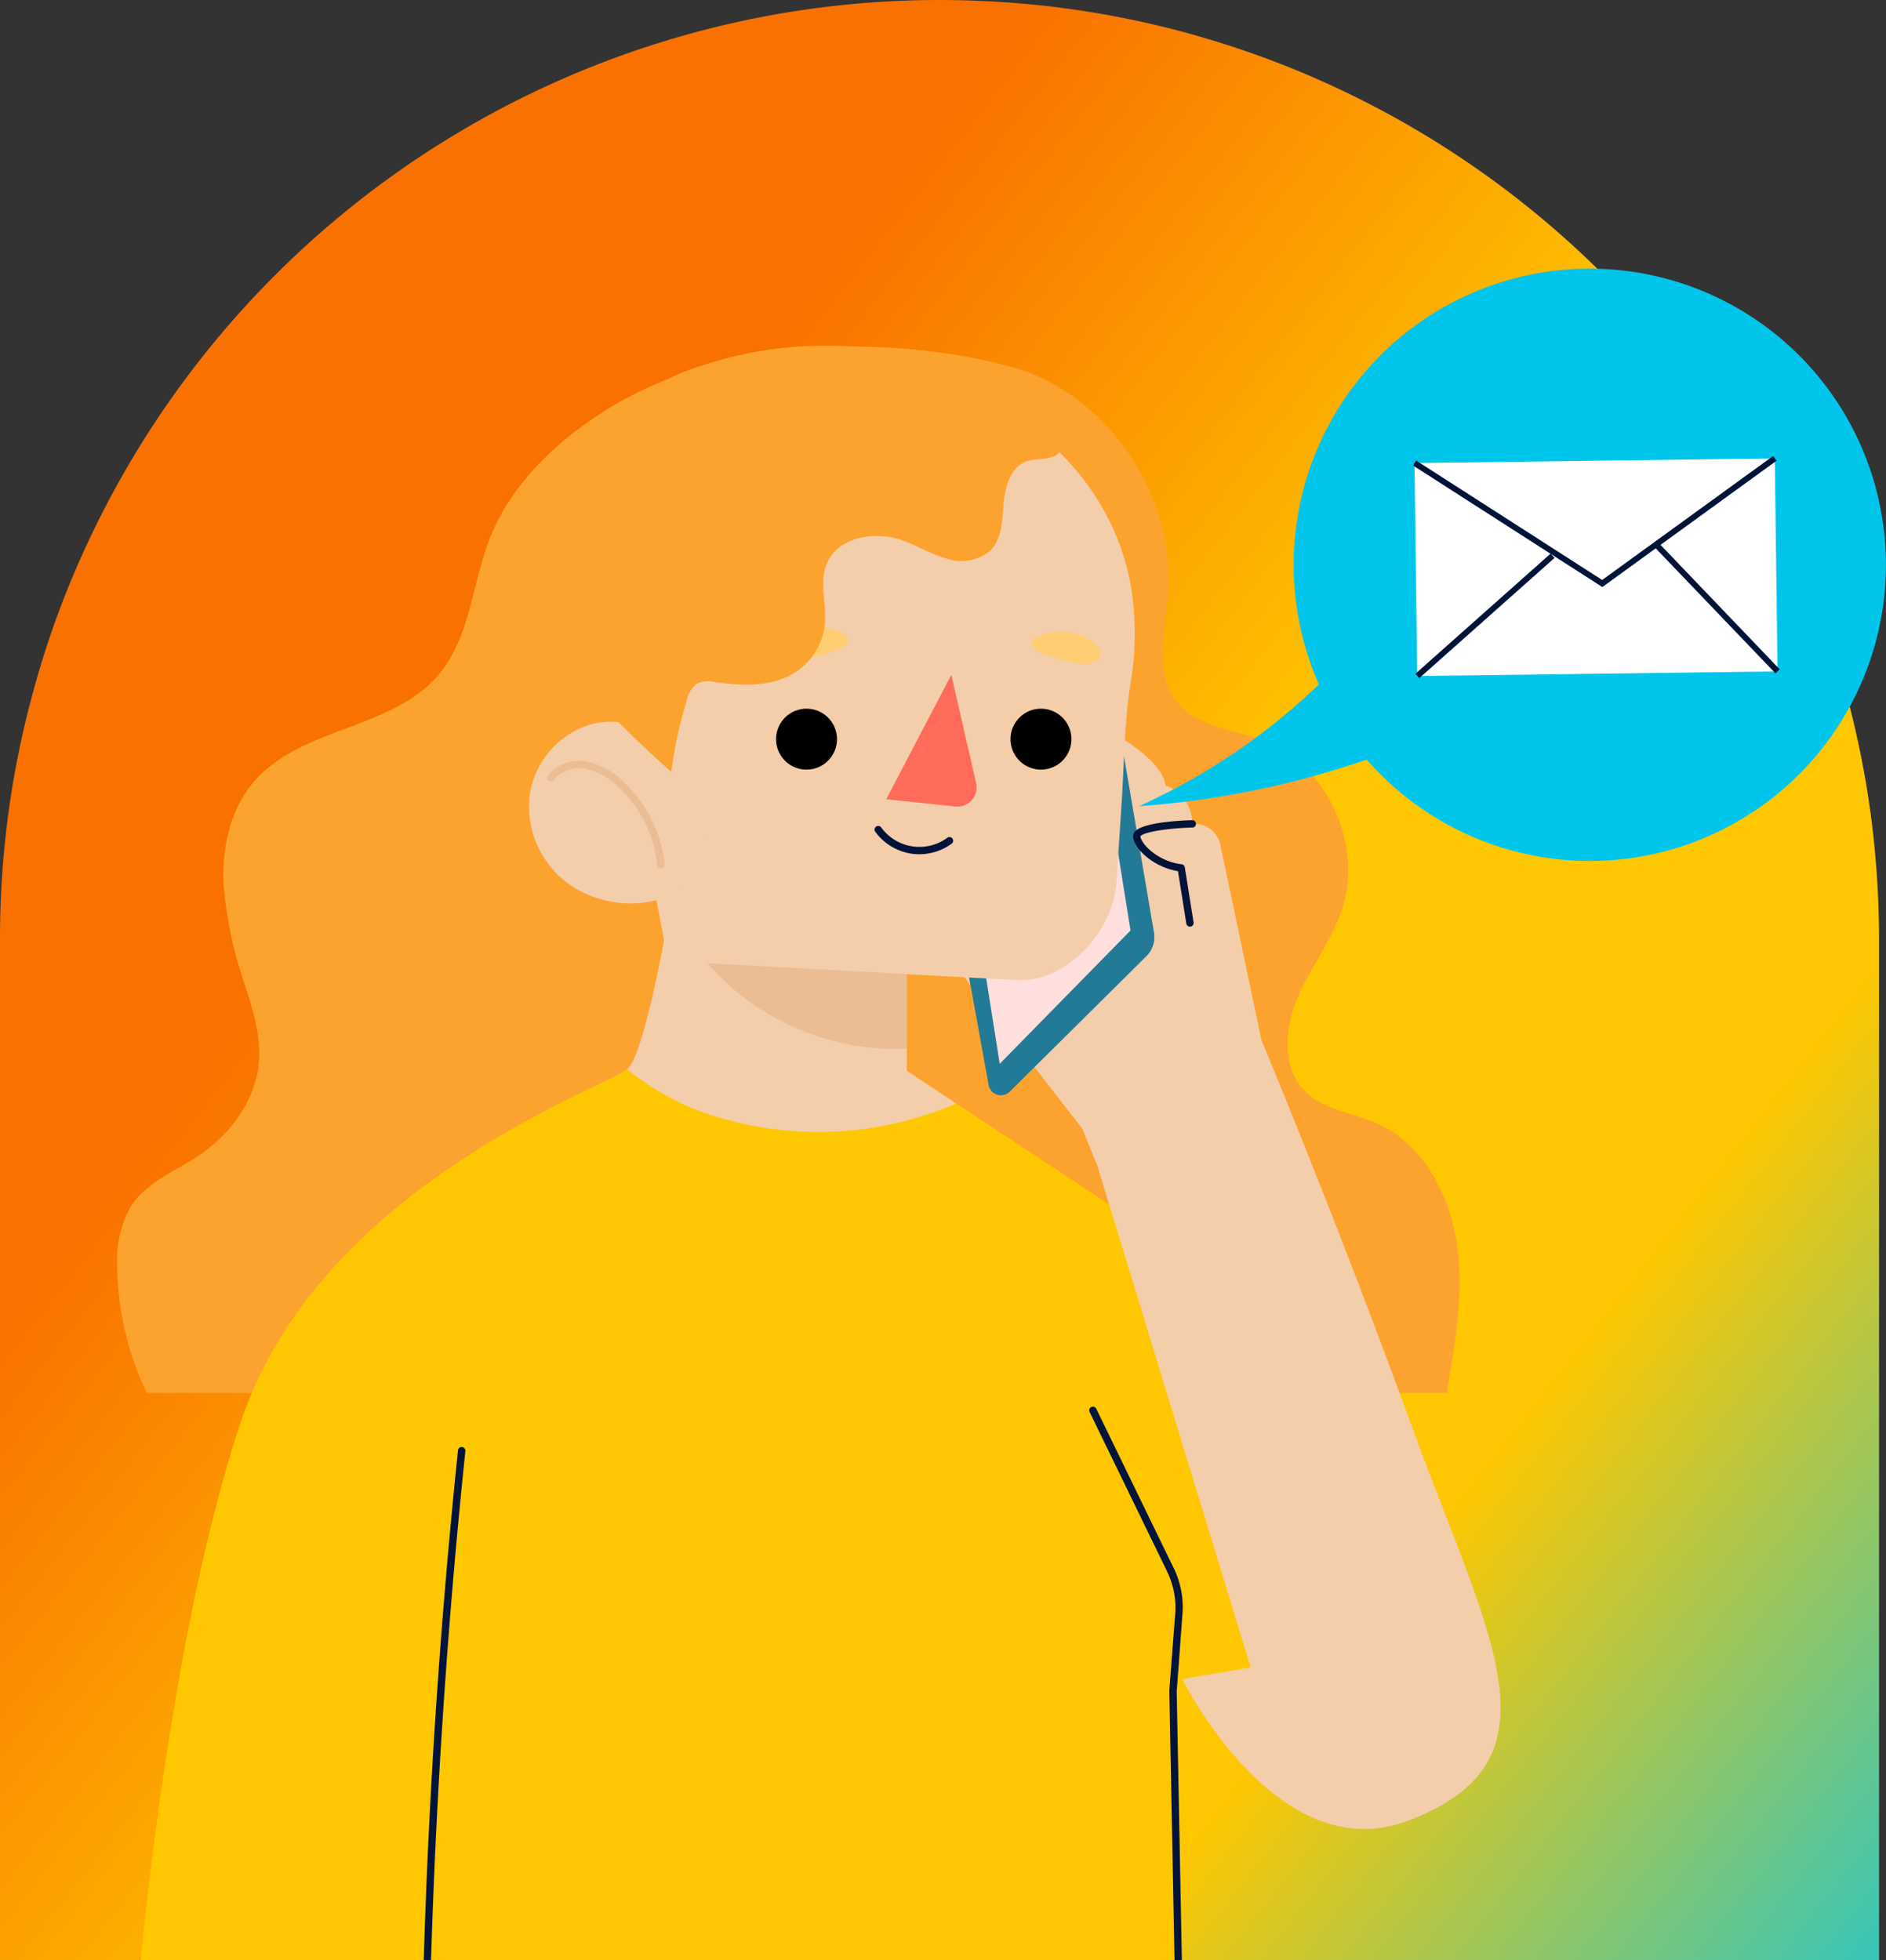
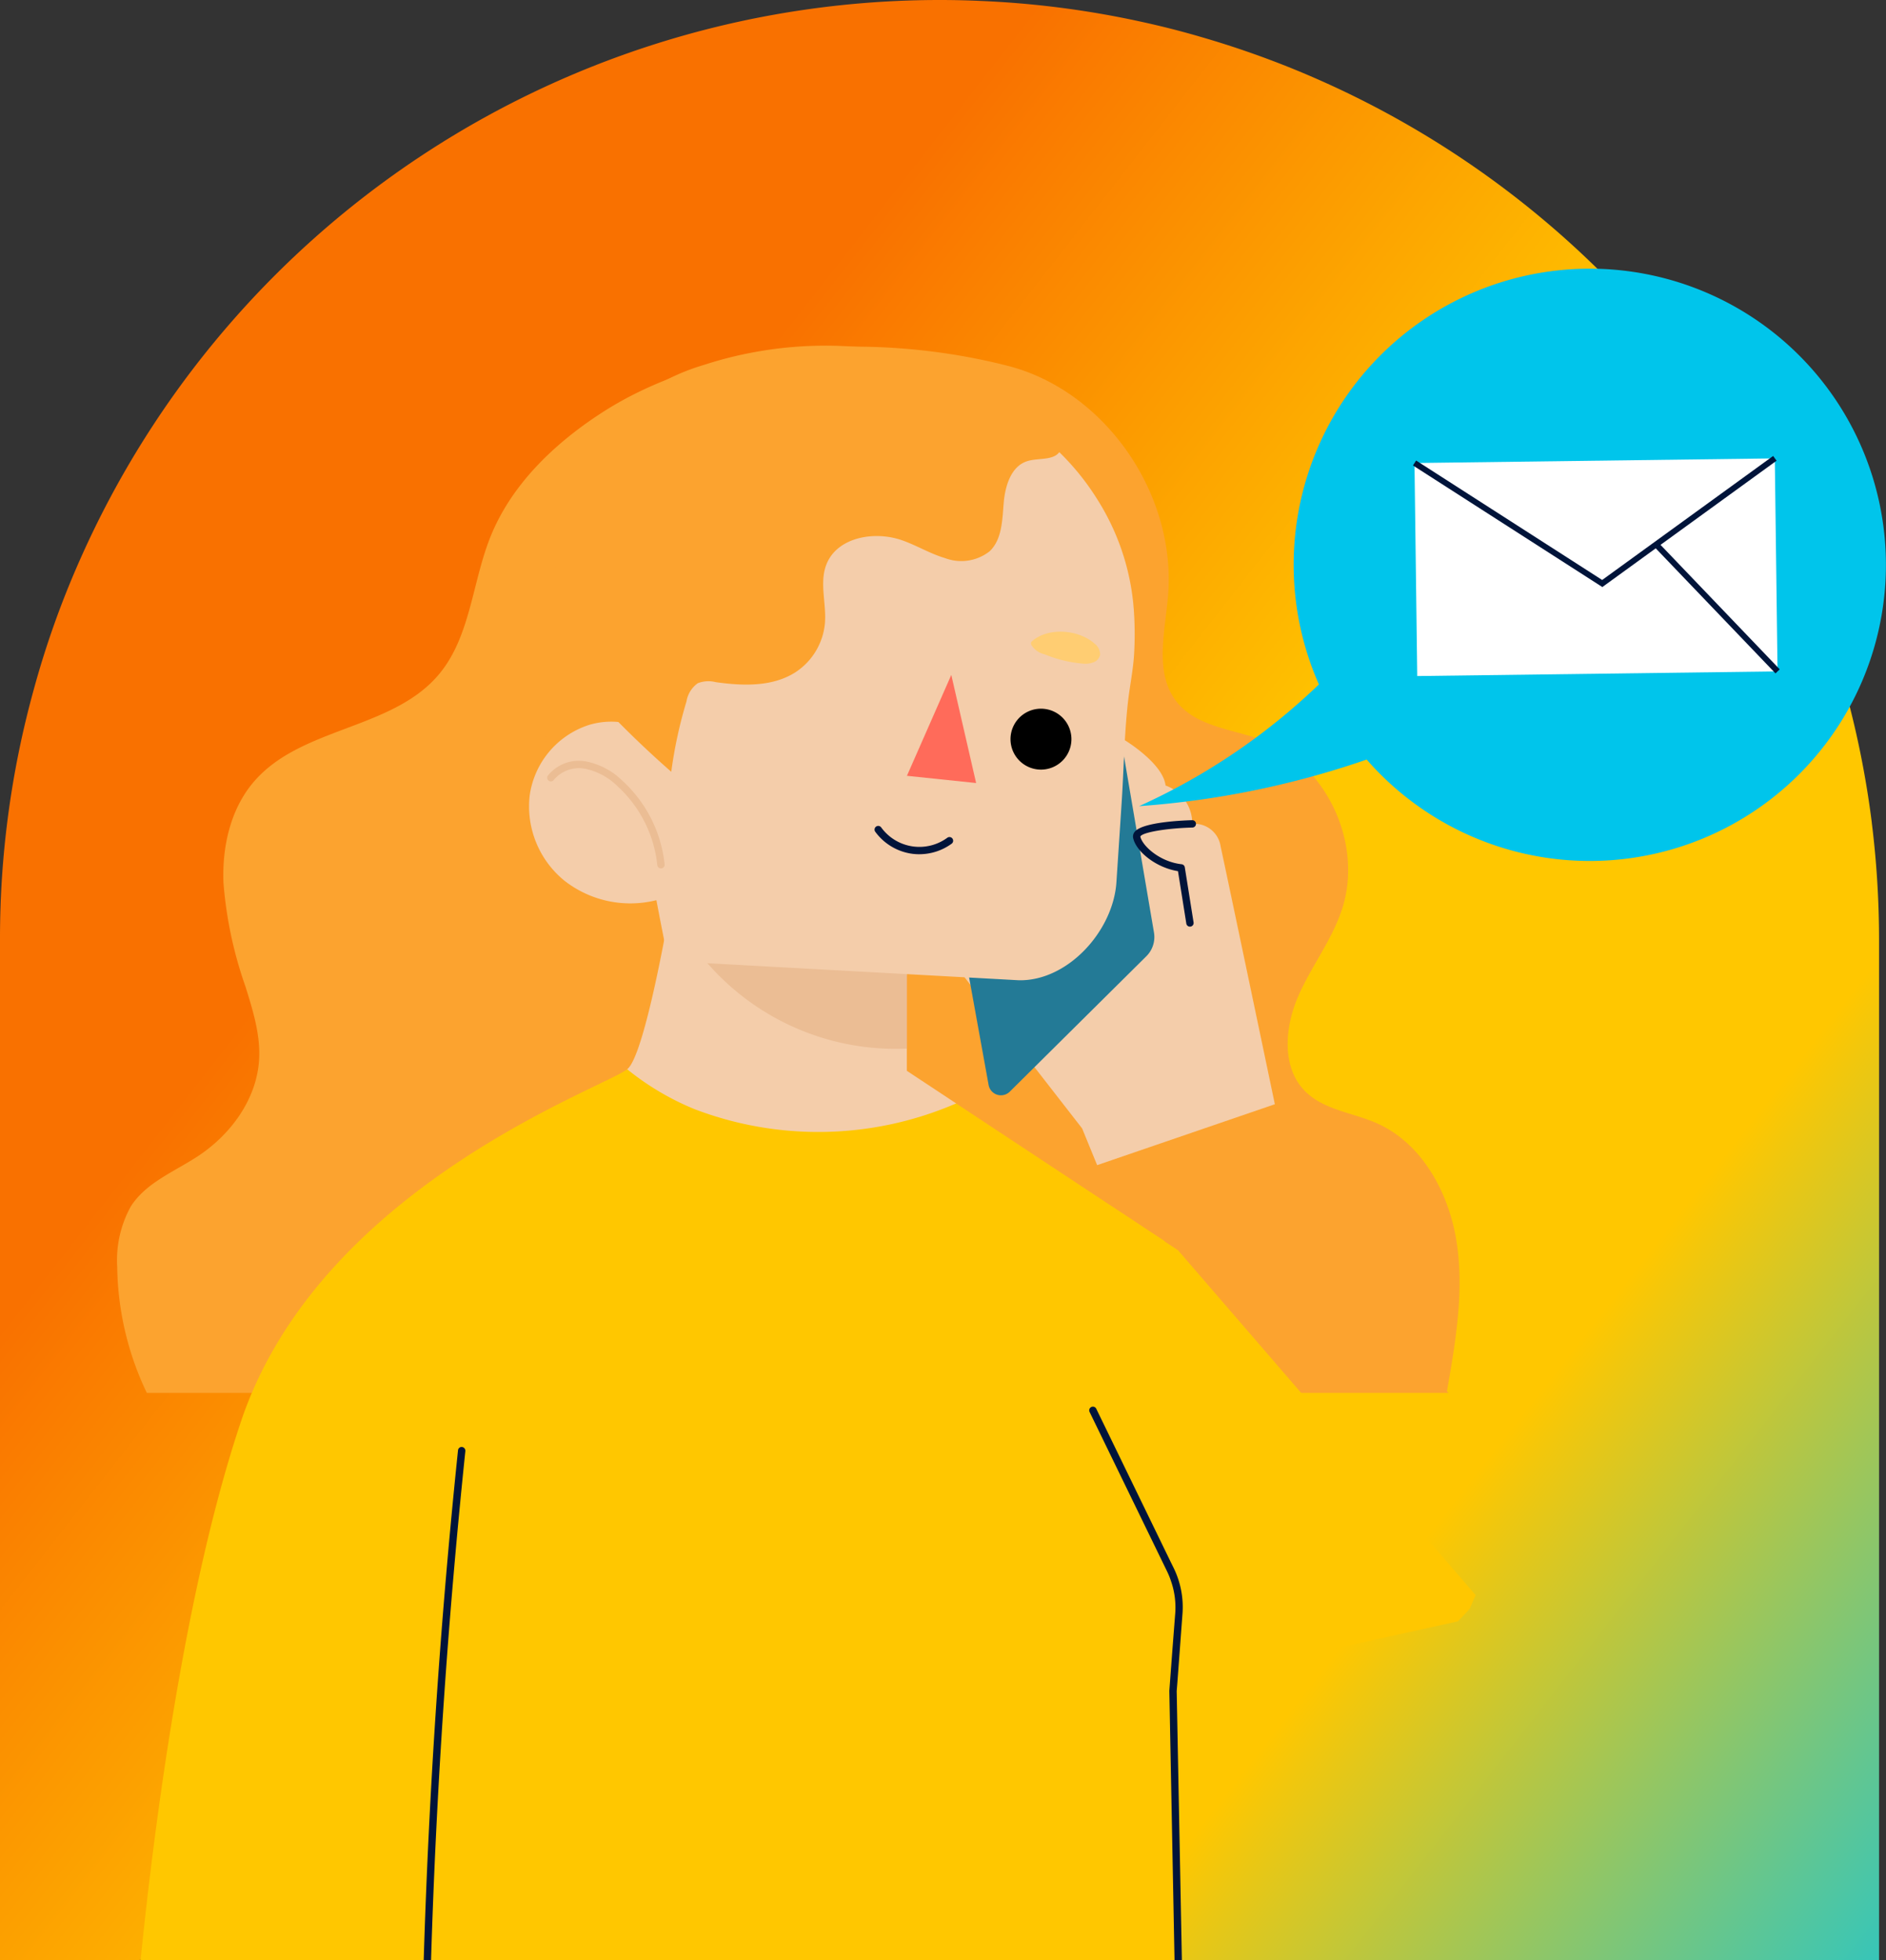
<svg xmlns="http://www.w3.org/2000/svg" id="Group_7455" data-name="Group 7455" width="207.133" height="215.288" viewBox="0 0 207.133 215.288">
  <rect x="0" y="0" width="207.133" height="215.288" fill="#333333" stroke="none" />
  <defs>
    <linearGradient id="linear-gradient" x1="1.125" y1="0.973" x2="-0.072" gradientUnits="objectBoundingBox">
      <stop offset="0" stop-color="#00c5eb" />
      <stop offset="0.264" stop-color="#ffc700" />
      <stop offset="0.382" stop-color="#ffc700" />
      <stop offset="0.439" stop-color="#ffc700" />
      <stop offset="0.452" stop-color="#ffc700" />
      <stop offset="0.684" stop-color="#f97100" />
      <stop offset="0.979" stop-color="#f97100" />
      <stop offset="1" stop-color="#fb8a2c" />
    </linearGradient>
    <clipPath id="clip-path">
      <rect id="Rectangle_118" data-name="Rectangle 118" width="207.133" height="215.288" fill="url(#linear-gradient)" />
    </clipPath>
  </defs>
  <g id="Group_224" data-name="Group 224" transform="translate(0 0)" clip-path="url(#clip-path)">
    <path id="Path_157" data-name="Path 157" d="M205.574,90.344h0A103.287,103.287,0,0,0,141.424,7.326h0c-3.139-1.251-6.358-2.355-9.635-3.3-2.218-.648-4.481-1.217-6.767-1.706A101.834,101.834,0,0,0,107.632.1c-1.479-.068-2.957-.1-4.447-.1A103.231,103.231,0,0,0,8.837,61.351,99.586,99.586,0,0,0,3.685,75.808h0A102.542,102.542,0,0,0,0,103.186v112.1H14.9L115.685,205.5a112.044,112.044,0,0,0,14.118,9.786H206.37v-112.1a104.173,104.173,0,0,0-.8-12.841" transform="translate(0 0)" fill="url(#linear-gradient)" />
    <path id="Path_158" data-name="Path 158" d="M126.619,87.252c10.658,2.737,18.533,14.073,17.574,25.3-.336,3.931-1.493,8.365.868,11.482,2.2,2.9,6.3,3.092,9.654,4.378,6.874,2.638,10.916,11.282,8.616,18.43-1.111,3.455-3.421,6.365-4.859,9.691s-1.806,7.636.658,10.254c2.056,2.183,5.321,2.445,8.036,3.657,4.913,2.193,7.884,7.593,8.722,13.02s-.109,10.958-1.054,16.366c-.092,0,.244.216.152.216H32.042A33.038,33.038,0,0,1,28.787,186.2a12.235,12.235,0,0,1,1.493-6.636c1.69-2.639,4.8-3.822,7.39-5.531,3.578-2.364,6.438-6.227,6.7-10.583.163-2.733-.681-5.41-1.491-8.019a44.765,44.765,0,0,1-2.424-11.438c-.151-3.911.762-8,3.253-10.971,5.205-6.2,15.412-5.749,20.523-12.028,3.342-4.106,3.551-9.939,5.517-14.893,2.288-5.762,6.951-10.227,12.063-13.577,12.492-8.188,30.427-8.966,44.809-5.272" transform="translate(-15.915 -47.069)" fill="#fca32f" />
    <path id="Path_159" data-name="Path 159" d="M187.831,250.51l-1.421-5.334L181,241.6v-2.444l-4.538-4.564L181,231.165v-4.95l-24.333-1.8-1.787-.129s-.2,1.2-.538,2.961v.011c-.861,4.5-2.573,12.683-3.951,14.072a1.03,1.03,0,0,1-.108.1c-.426.327,1.228,5.724-.316,6.471L147.24,255.3h43.721Z" transform="translate(-81.403 -124)" fill="#f4cdaa" />
    <path id="Path_160" data-name="Path 160" d="M191.491,226.374v12.942A27.408,27.408,0,0,1,166.2,225.093l.958-.517Z" transform="translate(-91.885 -124.159)" fill="#ebbd94" />
    <path id="Path_161" data-name="Path 161" d="M180.493,321.9l-1.282,1.354-22.772,5.015-1.045.226-.108.022-6.234,1.313-.657.14-.474.1.571,30.416H34.527c1.378-13.652,4.727-40.461,11.036-59.2.355-1.065.754-2.109,1.184-3.121,9.991-23.471,38.534-33.474,41.226-35.541A29.511,29.511,0,0,0,95.359,267a38.094,38.094,0,0,0,28.736-.625l16.807,11.1h.011l6.094,4.027v.032l1.464.969,13.523,15.665,19.154,22.2Z" transform="translate(-19.089 -145.194)" fill="#ffc700" />
    <path id="Path_162" data-name="Path 162" d="M108.643,355.847c-1.927,18.5-3.2,37.253-3.768,55.922h-.808c.571-18.7,1.841-37.478,3.769-56.008a.4.4,0,0,1,.441-.367.419.419,0,0,1,.366.453" transform="translate(-57.534 -196.482)" fill="#00143a" />
    <path id="Path_163" data-name="Path 163" d="M277.223,375.8l-.076.947.571,29.565h-.808l-.571-29.6.334-4.458.313-4.048a8.791,8.791,0,0,0-.453-3.51,8.339,8.339,0,0,0-.431-1.077L267.586,346.1a.407.407,0,1,1,.732-.355l8.172,16.817.345.7a9.786,9.786,0,0,1,.947,5.007Z" transform="translate(-147.915 -191.022)" fill="#00143a" />
-     <path id="Path_164" data-name="Path 164" d="M269.48,267.308l16.86,55.162-7.514,1.283s10.375,20.978,24.741,15.577c17.548-6.6,8.98-19.976.367-43.617s-17.044-43.662-17.044-43.662Z" transform="translate(-148.985 -139.349)" fill="#f4cdaa" />
    <path id="Path_165" data-name="Path 165" d="M247.613,228.39l-1.649-4.032-16.036-20.617,16.86-1.65,3.757-20.434s4.306,2.566,4.581,5.04a4.417,4.417,0,0,1,2.932,4.215,2.9,2.9,0,0,1,3.116,2.474c.642,2.932,5.956,28.314,5.956,28.314Z" transform="translate(-127.118 -100.431)" fill="#f4cdaa" />
    <path id="Path_166" data-name="Path 166" d="M253.9,200.941a2.973,2.973,0,0,0,.862-2.633l-4.227-24.847L231.569,187.3l5.032,27.758a1.376,1.376,0,0,0,2.323.732Z" transform="translate(-128.025 -95.9)" fill="#237a96" />
-     <path id="Path_167" data-name="Path 167" d="M236.794,189.8l3.917,24.741L255.075,199.9l-3.711-23.16-14.295,13.126Z" transform="translate(-130.914 -97.712)" fill="#ffdede" />
    <path id="Path_168" data-name="Path 168" d="M209.357,118.433q-.02-.264-.044-.528a26.225,26.225,0,0,0-3.865-11.279q-.343-.555-.71-1.094a27.759,27.759,0,0,0-50.017,9.6,2.286,2.286,0,0,0-.3.467c-3.481,7.514,3.849,41.6,3.849,41.6l38.486,2.107c5.371.1,10.357-5.409,10.709-10.771q.286-4.342.571-8.684c.241-3.667.286-7.373.687-11.025.2-1.818.587-3.591.688-5.428a38,38,0,0,0-.05-4.97" transform="translate(-84.852 -51.651)" fill="#f4cdaa" />
-     <path id="Path_169" data-name="Path 169" d="M197.308,177.41a3.345,3.345,0,1,1-3.345-3.345,3.345,3.345,0,0,1,3.345,3.345" transform="translate(-105.386 -96.234)" />
    <path id="Path_170" data-name="Path 170" d="M254.893,177.41a3.345,3.345,0,1,1-3.345-3.345,3.345,3.345,0,0,1,3.345,3.345" transform="translate(-137.222 -96.234)" />
-     <path id="Path_171" data-name="Path 171" d="M224.819,165.765l2.728,11.875a2.11,2.11,0,0,1-2.275,2.572l-7.6-.793Z" transform="translate(-120.342 -91.645)" fill="#ff6b5a" />
+     <path id="Path_171" data-name="Path 171" d="M224.819,165.765l2.728,11.875l-7.6-.793Z" transform="translate(-120.342 -91.645)" fill="#ff6b5a" />
    <path id="Path_172" data-name="Path 172" d="M219.722,205.968a5.9,5.9,0,0,1-.913-.071,6.035,6.035,0,0,1-3.923-2.4.4.4,0,0,1,.654-.474,5.185,5.185,0,0,0,7.258,1.135.4.4,0,1,1,.478.652,6.047,6.047,0,0,1-3.554,1.156" transform="translate(-118.76 -112.152)" fill="#00143a" />
    <path id="Path_173" data-name="Path 173" d="M253.368,156.174a.411.411,0,0,0-.127.153.377.377,0,0,0,.032.285,2.312,2.312,0,0,0,1.471,1.027,13.963,13.963,0,0,0,4.3,1.025,2.516,2.516,0,0,0,1.1-.173,1.121,1.121,0,0,0,.677-.839,1.509,1.509,0,0,0-.63-1.209c-1.7-1.514-5.012-1.824-6.829-.269" transform="translate(-139.998 -85.774)" fill="#ffcd72" />
-     <path id="Path_174" data-name="Path 174" d="M198.9,155.251a.414.414,0,0,1,.127.153.377.377,0,0,1-.032.285,2.313,2.313,0,0,1-1.471,1.027,13.968,13.968,0,0,1-4.3,1.025,2.517,2.517,0,0,1-1.1-.173,1.122,1.122,0,0,1-.677-.839,1.509,1.509,0,0,1,.629-1.21c1.7-1.514,5.012-1.825,6.83-.269" transform="translate(-105.838 -85.264)" fill="#ffcd72" />
    <path id="Path_175" data-name="Path 175" d="M136.417,177.655a9.532,9.532,0,0,0-6.416,7.7,10.518,10.518,0,0,0,3.819,9.378,11.744,11.744,0,0,0,9.986,2.162,7.5,7.5,0,0,0,3.466-1.732c3.727-3.547,1.048-9.018-.571-12.88a8.483,8.483,0,0,0-10.285-4.63" transform="translate(-71.825 -98.009)" fill="#f4cdaa" />
    <path id="Path_176" data-name="Path 176" d="M146.891,198.7a.4.4,0,0,1-.4-.363,13.675,13.675,0,0,0-4.376-8.668,7.124,7.124,0,0,0-3.531-1.909,3.593,3.593,0,0,0-3.456,1.221.4.4,0,1,1-.652-.475,4.355,4.355,0,0,1,4.238-1.543,7.9,7.9,0,0,1,3.944,2.108,14.5,14.5,0,0,1,4.637,9.186.4.4,0,0,1-.362.442h-.04" transform="translate(-74.303 -103.33)" fill="#ebbd94" />
    <path id="Path_177" data-name="Path 177" d="M133.908,128.723a79.429,79.429,0,0,1,1.447-21.748c1.253-6.047,3.451-12.3,8.279-16.149A24.018,24.018,0,0,1,151.269,87c12.746-4.148,27.775-2.254,37.9,6.532.85.738,1.735,1.878,1.209,2.873-.623,1.178-2.389.773-3.658,1.183-1.785.576-2.419,2.758-2.571,4.627s-.185,3.973-1.542,5.267a5.048,5.048,0,0,1-4.876.754c-1.654-.485-3.145-1.412-4.773-1.976-3.027-1.05-7.1-.325-8.273,2.657-.792,2.015.009,4.286-.164,6.445a7.21,7.21,0,0,1-3.164,5.354c-2.537,1.675-5.832,1.558-8.843,1.133a3.219,3.219,0,0,0-1.965.123,3.061,3.061,0,0,0-1.233,1.993,49.2,49.2,0,0,0-1.673,7.73q-3.171-2.778-6.125-5.791c-.51-.52-1.3-.169-1.982.075a49.6,49.6,0,0,0-5.626,2.746" transform="translate(-73.921 -46.936)" fill="#fca32f" />
    <path id="Path_178" data-name="Path 178" d="M284.544,213.141a.4.4,0,0,1-.4-.34l-.915-5.752c-2.481-.4-4.62-2.2-4.923-3.644a.8.8,0,0,1,.168-.676c.86-1.087,5.408-1.256,6.31-1.278h.011a.4.4,0,0,1,.011.808c-2.869.072-5.538.536-5.712.991.221,1.026,2.139,2.772,4.53,3.038a.4.4,0,0,1,.354.338l.963,6.047a.4.4,0,0,1-.335.462.364.364,0,0,1-.063.005" transform="translate(-153.855 -111.375)" fill="#00143a" />
    <path id="Path_179" data-name="Path 179" d="M337.843,67.129a32.519,32.519,0,0,0-38.311,44.509,70.09,70.09,0,0,1-19.748,13.371,97.739,97.739,0,0,0,24.995-5.119,32.523,32.523,0,1,0,33.065-52.761" transform="translate(-154.681 -36.474)" fill="#00c5eb" />
    <rect id="Rectangle_115" data-name="Rectangle 115" width="39.575" height="23.395" transform="translate(155.348 50.852) rotate(-0.739)" fill="#fff" />
    <path id="Path_180" data-name="Path 180" d="M367.85,126.385l-20.8-13.354.347-.541,20.433,13.118,18.778-13.619.377.52Z" transform="translate(-191.869 -61.914)" fill="#00143a" />
-     <rect id="Rectangle_116" data-name="Rectangle 116" width="19.881" height="0.642" transform="matrix(0.747, -0.664, 0.664, 0.747, 155.447, 73.999)" fill="#00143a" />
    <rect id="Rectangle_117" data-name="Rectangle 117" width="0.643" height="19.144" transform="translate(181.756 60.127) rotate(-43.759)" fill="#00143a" />
  </g>
</svg>